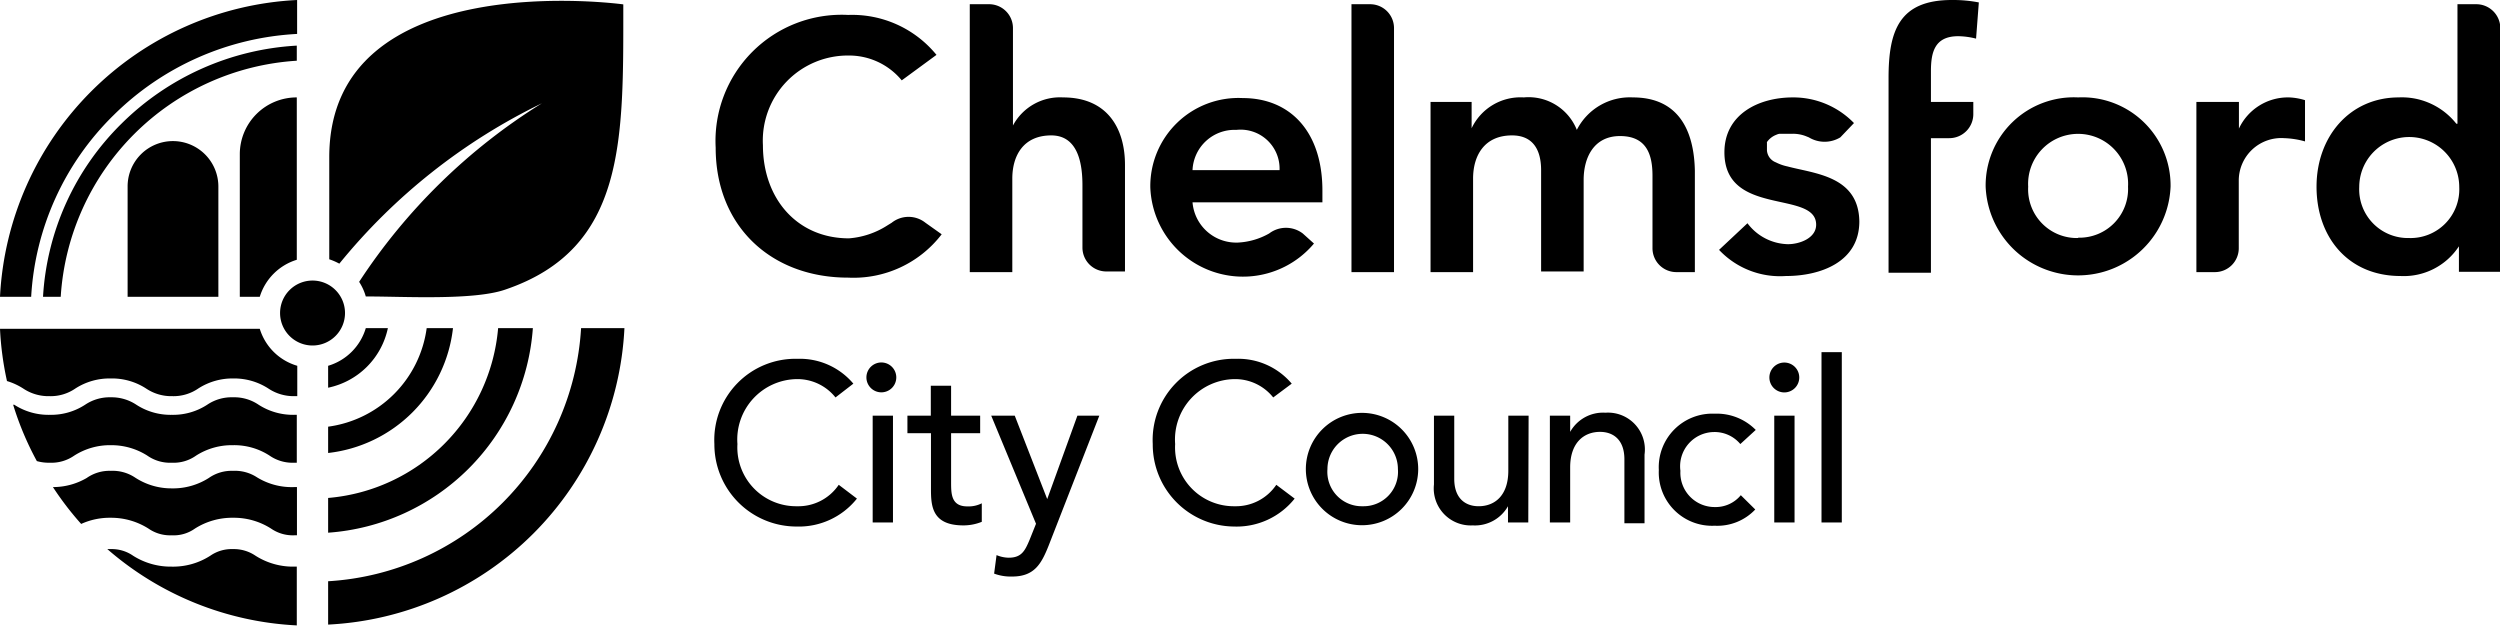
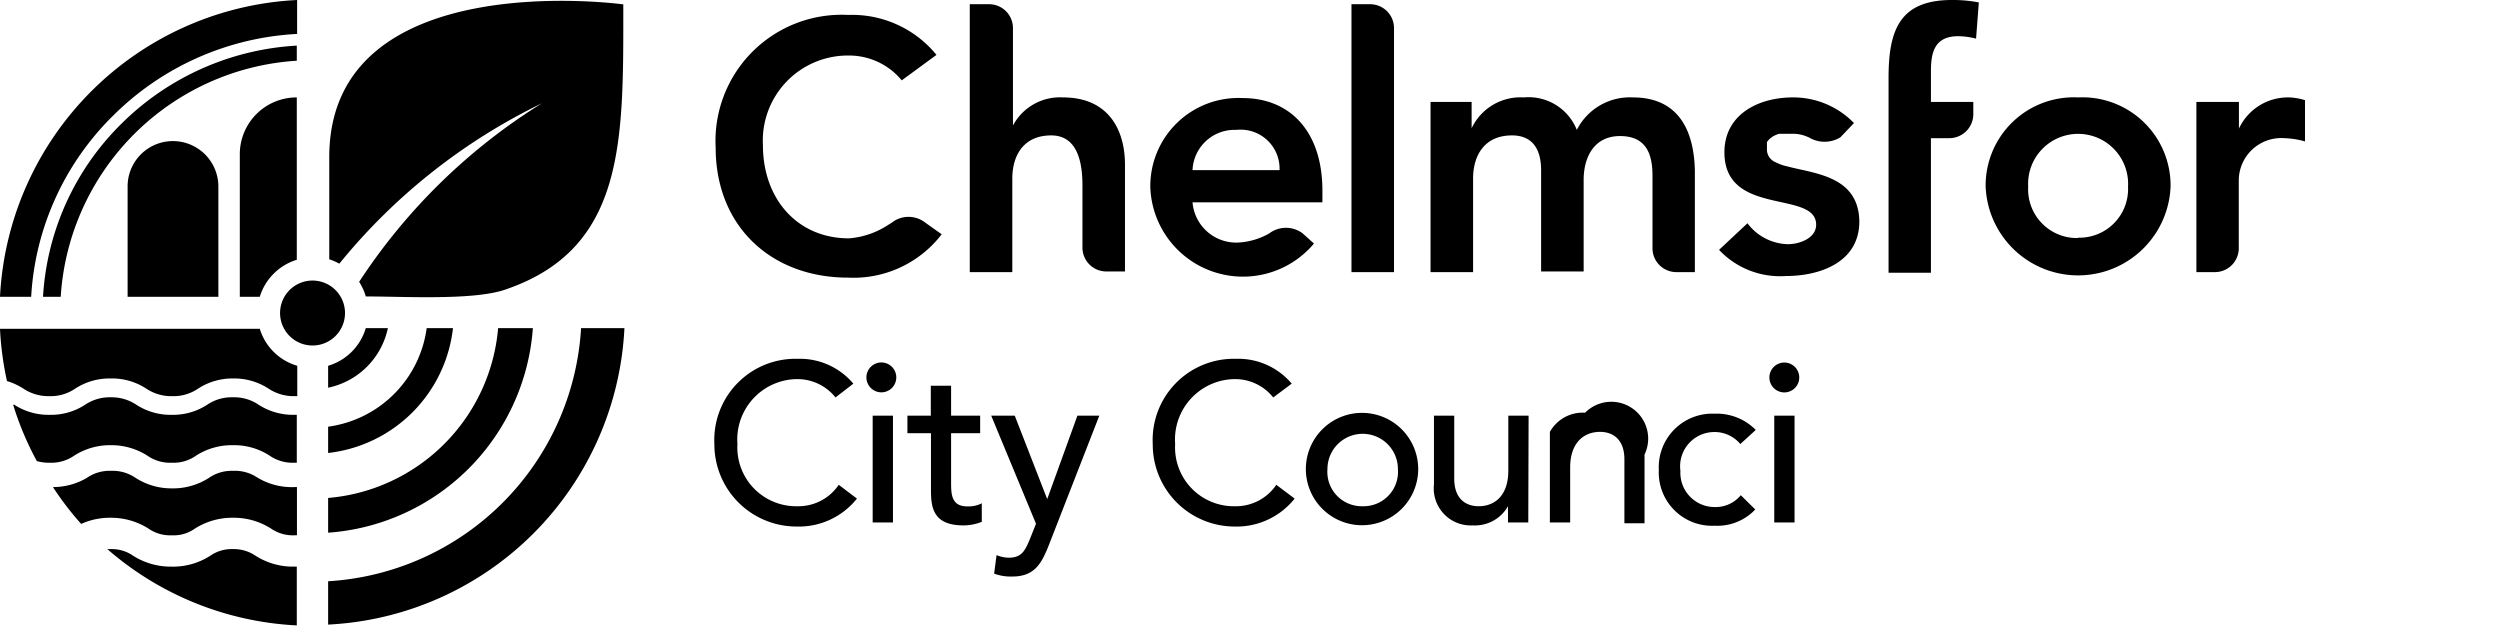
<svg xmlns="http://www.w3.org/2000/svg" id="Layer_1" data-name="Layer 1" viewBox="0 0 153.98 38.53">
  <path d="M128,6a5.43,5.43,0,0,1,5.69,5.5,5.7,5.7,0,0,1-11.39,0A5.43,5.43,0,0,1,128,6Zm0,8.64a3,3,0,0,0,3.07-3.14,3.08,3.08,0,1,0-6.15,0A3,3,0,0,0,128,14.66Z" />
-   <path d="M154,1.74A1.48,1.48,0,0,0,152.5.26h-1.14V7.62h-.07A4.28,4.28,0,0,0,147.74,6c-3,0-5.06,2.4-5.06,5.5s1.94,5.5,5.17,5.5a4.06,4.06,0,0,0,3.6-1.83h0v1.57H154Zm-5.61,12.92a3,3,0,0,1-3.08-3.14,3.08,3.08,0,1,1,6.16,0A3,3,0,0,1,148.37,14.66Z" />
  <path d="M141,6a3.33,3.33,0,0,0-3.1,1.92h0V6.28h-2.62V16.76h1.15a1.47,1.47,0,0,0,1.46-1.47v-.67h0V11.15a2.62,2.62,0,0,1,2.81-2.64,5.31,5.31,0,0,1,1.27.2V6.17A3.76,3.76,0,0,0,141,6Z" />
  <path d="M100.57,6A3.66,3.66,0,0,0,97.12,8,3.2,3.2,0,0,0,93.85,6a3.33,3.33,0,0,0-3.21,1.9h0V6.28H88.11V16.76h2.62V11c0-1.4.68-2.66,2.4-2.66,1.26,0,1.79.85,1.79,2.14v6.24h2.62V11.08c0-1.35.61-2.7,2.24-2.7s2,1.13,2,2.44v4.47a1.47,1.47,0,0,0,1.47,1.47h1.14V10.52C104.34,8,103.36,6,100.57,6Z" />
  <path d="M65.47,6a3.28,3.28,0,0,0-3.08,1.73h0v-6A1.47,1.47,0,0,0,60.88.26H59.73v16.5h2.62V11c0-1.4.67-2.66,2.4-2.66s1.92,1.92,1.92,3.08v3.83a1.47,1.47,0,0,0,1.47,1.47h1.15V10.15C69.29,8,68.28,6,65.47,6Z" />
  <path d="M85.86,2.06V1.73A1.47,1.47,0,0,0,84.39.26H83.24v16.5h2.62V2.06Z" />
  <path d="M80.24,14.38a1.71,1.71,0,0,0-2.07,0,4.33,4.33,0,0,1-1.91.56,2.7,2.7,0,0,1-2.81-2.48h8v-.72c0-3.65-2-5.7-4.91-5.7a5.43,5.43,0,0,0-5.69,5.5A5.71,5.71,0,0,0,80.93,15ZM76.15,8a2.4,2.4,0,0,1,2.66,2.48H73.45A2.59,2.59,0,0,1,76.15,8Z" />
  <path d="M57,13.72a1.67,1.67,0,0,0-2.08,0l-.26.16a5.08,5.08,0,0,1-2.37.8c-3.19,0-5.3-2.44-5.3-5.74a5.24,5.24,0,0,1,5.3-5.52,4.2,4.2,0,0,1,3.25,1.53l2.14-1.57A6.71,6.71,0,0,0,52.24.92,7.77,7.77,0,0,0,44.08,9.1c0,4.82,3.4,8,8.16,8A6.84,6.84,0,0,0,58,14.43Z" />
  <path d="M119.74,8.51h.32A1.48,1.48,0,0,0,121.54,7V6.28h-2.61V4.39c0-1.16.22-2.16,1.68-2.16a4.62,4.62,0,0,1,1.1.15l.17-2.23A8.34,8.34,0,0,0,120.22,0c-3.25,0-3.9,1.9-3.9,4.8v12h2.61V8.51Z" />
  <path d="M110.09,10.25a2.82,2.82,0,0,1-.71-.25.85.85,0,0,1-.55-.74h0V9.19c0-.06,0-.11,0-.16s0-.09,0-.14l0-.08a.21.21,0,0,1,0-.06l0,0a1.25,1.25,0,0,1,.58-.45h0a.7.7,0,0,1,.19-.06l.19,0H110l.17,0h.21a2.21,2.21,0,0,1,.83.14l.2.08a1.87,1.87,0,0,0,1.94,0l.84-.88A5.2,5.2,0,0,0,110.42,6c-2.12,0-4.21,1.05-4.21,3.38,0,4,5.65,2.3,5.65,4.46,0,.82-1,1.2-1.74,1.2a3.2,3.2,0,0,1-2.49-1.29l-1.75,1.64A5.16,5.16,0,0,0,110,17c2.14,0,4.52-.87,4.52-3.36C114.48,10.83,111.76,10.7,110.09,10.25Z" />
  <path d="M19.25,17.28a2,2,0,1,0,2,2A2,2,0,0,0,19.25,17.28Z" />
  <path d="M38.39.27h0S20.28-2.23,20.28,9.68c0,3,0,5,0,6.29a3.76,3.76,0,0,1,.62.27A36.67,36.67,0,0,1,33.38,6.36a36.39,36.39,0,0,0-11.26,11,3.33,3.33,0,0,1,.41.9h.15c2.17,0,6.49.25,8.43-.42C38.57,15.31,38.39,8.61,38.39.27Z" />
  <path d="M0,18.28H1.92A17,17,0,0,1,7,7.09a17.33,17.33,0,0,1,11.3-5V0A19.28,19.28,0,0,0,0,18.28ZM14.77,9.47v8.81H16A3.44,3.44,0,0,1,18.28,16V6h0A3.5,3.5,0,0,0,14.77,9.47Zm-4.12-.78a2.79,2.79,0,0,0-2.79,2.8v6.79h5.59V11.49A2.8,2.8,0,0,0,10.65,8.69Zm-8,9.59H3.74A15.54,15.54,0,0,1,18.28,3.74V2.81A16.65,16.65,0,0,0,7.49,7.61,16.29,16.29,0,0,0,2.65,18.28Z" />
  <path d="M18.12,34.9a4.3,4.3,0,0,1-2.38-.67,2.37,2.37,0,0,0-1.39-.41h0a2.31,2.31,0,0,0-1.4.41,4.23,4.23,0,0,1-2.37.67,4.33,4.33,0,0,1-2.38-.67,2.3,2.3,0,0,0-1.37-.41H6.61a19.21,19.21,0,0,0,11.67,4.7V34.9h-.16Zm-2.29-5.5A2.48,2.48,0,0,0,14.35,29h0a2.44,2.44,0,0,0-1.49.44,4.1,4.1,0,0,1-2.28.64A4.08,4.08,0,0,1,8.3,29.4,2.49,2.49,0,0,0,6.83,29a2.44,2.44,0,0,0-1.49.44A4.11,4.11,0,0,1,3.26,30,18.88,18.88,0,0,0,5,32.27a4.25,4.25,0,0,1,1.82-.38,4.3,4.3,0,0,1,2.33.67,2.33,2.33,0,0,0,1.42.41A2.25,2.25,0,0,0,12,32.56a4.28,4.28,0,0,1,2.36-.67h0a4.25,4.25,0,0,1,2.34.67,2.36,2.36,0,0,0,1.43.41h.16V30h-.16A4.09,4.09,0,0,1,15.83,29.4Zm2.29-3.85a3.91,3.91,0,0,1-2.19-.62,2.67,2.67,0,0,0-1.58-.46h0a2.68,2.68,0,0,0-1.59.46,3.85,3.85,0,0,1-2.18.62,3.87,3.87,0,0,1-2.18-.62,2.76,2.76,0,0,0-1.57-.46,2.71,2.71,0,0,0-1.59.46,3.84,3.84,0,0,1-2.17.62,3.88,3.88,0,0,1-2.19-.62l-.07,0A18.69,18.69,0,0,0,2.27,28.4a2.69,2.69,0,0,0,.8.1,2.45,2.45,0,0,0,1.49-.43,4.08,4.08,0,0,1,2.27-.65,4.12,4.12,0,0,1,2.24.64,2.44,2.44,0,0,0,1.51.44,2.39,2.39,0,0,0,1.5-.44,4.09,4.09,0,0,1,2.27-.64h0a4,4,0,0,1,2.25.64,2.48,2.48,0,0,0,1.52.44h.16V25.55h-.16ZM16,20.25H0a19,19,0,0,0,.43,3.22,3.91,3.91,0,0,1,1,.46,2.79,2.79,0,0,0,1.62.47,2.68,2.68,0,0,0,1.59-.47,3.89,3.89,0,0,1,2.17-.62A3.86,3.86,0,0,1,9,23.93a2.77,2.77,0,0,0,1.61.47,2.69,2.69,0,0,0,1.6-.47,3.89,3.89,0,0,1,2.17-.62h0a3.87,3.87,0,0,1,2.15.62,2.81,2.81,0,0,0,1.62.47h.16V22.53A3.41,3.41,0,0,1,16,20.25Z" />
  <path d="M38.46,20.21H35.79A16.6,16.6,0,0,1,20.21,35.8v2.67A19.23,19.23,0,0,0,38.46,20.21Z" />
  <path d="M32.82,20.21H30.68A11.48,11.48,0,0,1,20.21,30.67v2.14A13.61,13.61,0,0,0,32.82,20.21Z" />
  <path d="M27.9,20.21H26.28a7.08,7.08,0,0,1-6.07,6.07V27.9A8.72,8.72,0,0,0,27.9,20.21Z" />
  <path d="M23.89,20.21H22.53a3.44,3.44,0,0,1-2.32,2.32v1.35A4.75,4.75,0,0,0,23.89,20.21Z" />
  <path d="M51.46,24.48a3,3,0,0,0-2.37-1.13,3.72,3.72,0,0,0-3.67,4,3.62,3.62,0,0,0,3.67,3.83,3,3,0,0,0,2.57-1.32l1.12.85a4.57,4.57,0,0,1-3.72,1.72A5.06,5.06,0,0,1,44,27.35a5,5,0,0,1,5.12-5.25,4.31,4.31,0,0,1,3.44,1.53Z" />
  <path d="M54.38,22.33a.92.92,0,0,1,0,1.83.92.92,0,1,1,0-1.83Zm-.63,3.27H55v6.58H53.75Z" />
  <path d="M60.37,26.68H58.58v3c0,.73,0,1.51,1,1.51a1.81,1.81,0,0,0,.89-.19v1.14a3,3,0,0,1-1.13.22c-1.93,0-2-1.18-2-2.24V26.68H55.89V25.6h1.44V23.76h1.25V25.6h1.79Z" />
  <path d="M61.05,25.6H62.5l2,5.14h0l1.86-5.14h1.35l-3.12,8c-.45,1.13-.88,1.91-2.25,1.91a2.94,2.94,0,0,1-1.11-.18l.15-1.14a2,2,0,0,0,.75.16c.79,0,1-.43,1.28-1.09l.4-1Z" />
  <path d="M78.42,24.48a3,3,0,0,0-2.37-1.13,3.72,3.72,0,0,0-3.67,4,3.62,3.62,0,0,0,3.67,3.83,3,3,0,0,0,2.56-1.32l1.13.85A4.57,4.57,0,0,1,76,32.43a5.05,5.05,0,0,1-5-5.08,5,5,0,0,1,5.12-5.25,4.31,4.31,0,0,1,3.44,1.53Z" />
  <path d="M83.93,25.43a3.46,3.46,0,1,1-3.5,3.46A3.46,3.46,0,0,1,83.93,25.43Zm0,5.75a2.12,2.12,0,0,0,2.17-2.29,2.17,2.17,0,1,0-4.34,0A2.12,2.12,0,0,0,83.93,31.18Z" />
  <path d="M94.13,32.18H92.88v-1h0a2.34,2.34,0,0,1-2.17,1.18,2.28,2.28,0,0,1-2.39-2.52V25.6h1.25v3.89c0,1.23.71,1.69,1.5,1.69,1,0,1.83-.66,1.83-2.19V25.6h1.25Z" />
-   <path d="M95.46,25.6h1.25v1h0a2.32,2.32,0,0,1,2.17-1.18A2.27,2.27,0,0,1,101.29,28v4.23h-1.24V28.29c0-1.23-.71-1.69-1.5-1.69-1,0-1.84.67-1.84,2.19v3.39H95.46Z" />
+   <path d="M95.46,25.6v1h0a2.32,2.32,0,0,1,2.17-1.18A2.27,2.27,0,0,1,101.29,28v4.23h-1.24V28.29c0-1.23-.71-1.69-1.5-1.69-1,0-1.84.67-1.84,2.19v3.39H95.46Z" />
  <path d="M107.19,27.35a2.06,2.06,0,0,0-1.63-.74A2.11,2.11,0,0,0,103.5,29a2.11,2.11,0,0,0,2.13,2.23,2,2,0,0,0,1.59-.73l.89.88a3.21,3.21,0,0,1-2.5,1,3.28,3.28,0,0,1-3.44-3.43,3.3,3.3,0,0,1,3.44-3.47,3.37,3.37,0,0,1,2.53,1Z" />
  <path d="M109.9,22.33a.92.92,0,1,1-.92.91A.92.92,0,0,1,109.9,22.33Zm-.62,3.27h1.25v6.58h-1.25Z" />
-   <path d="M112.19,21.69h1.25V32.18h-1.25Z" />
</svg>